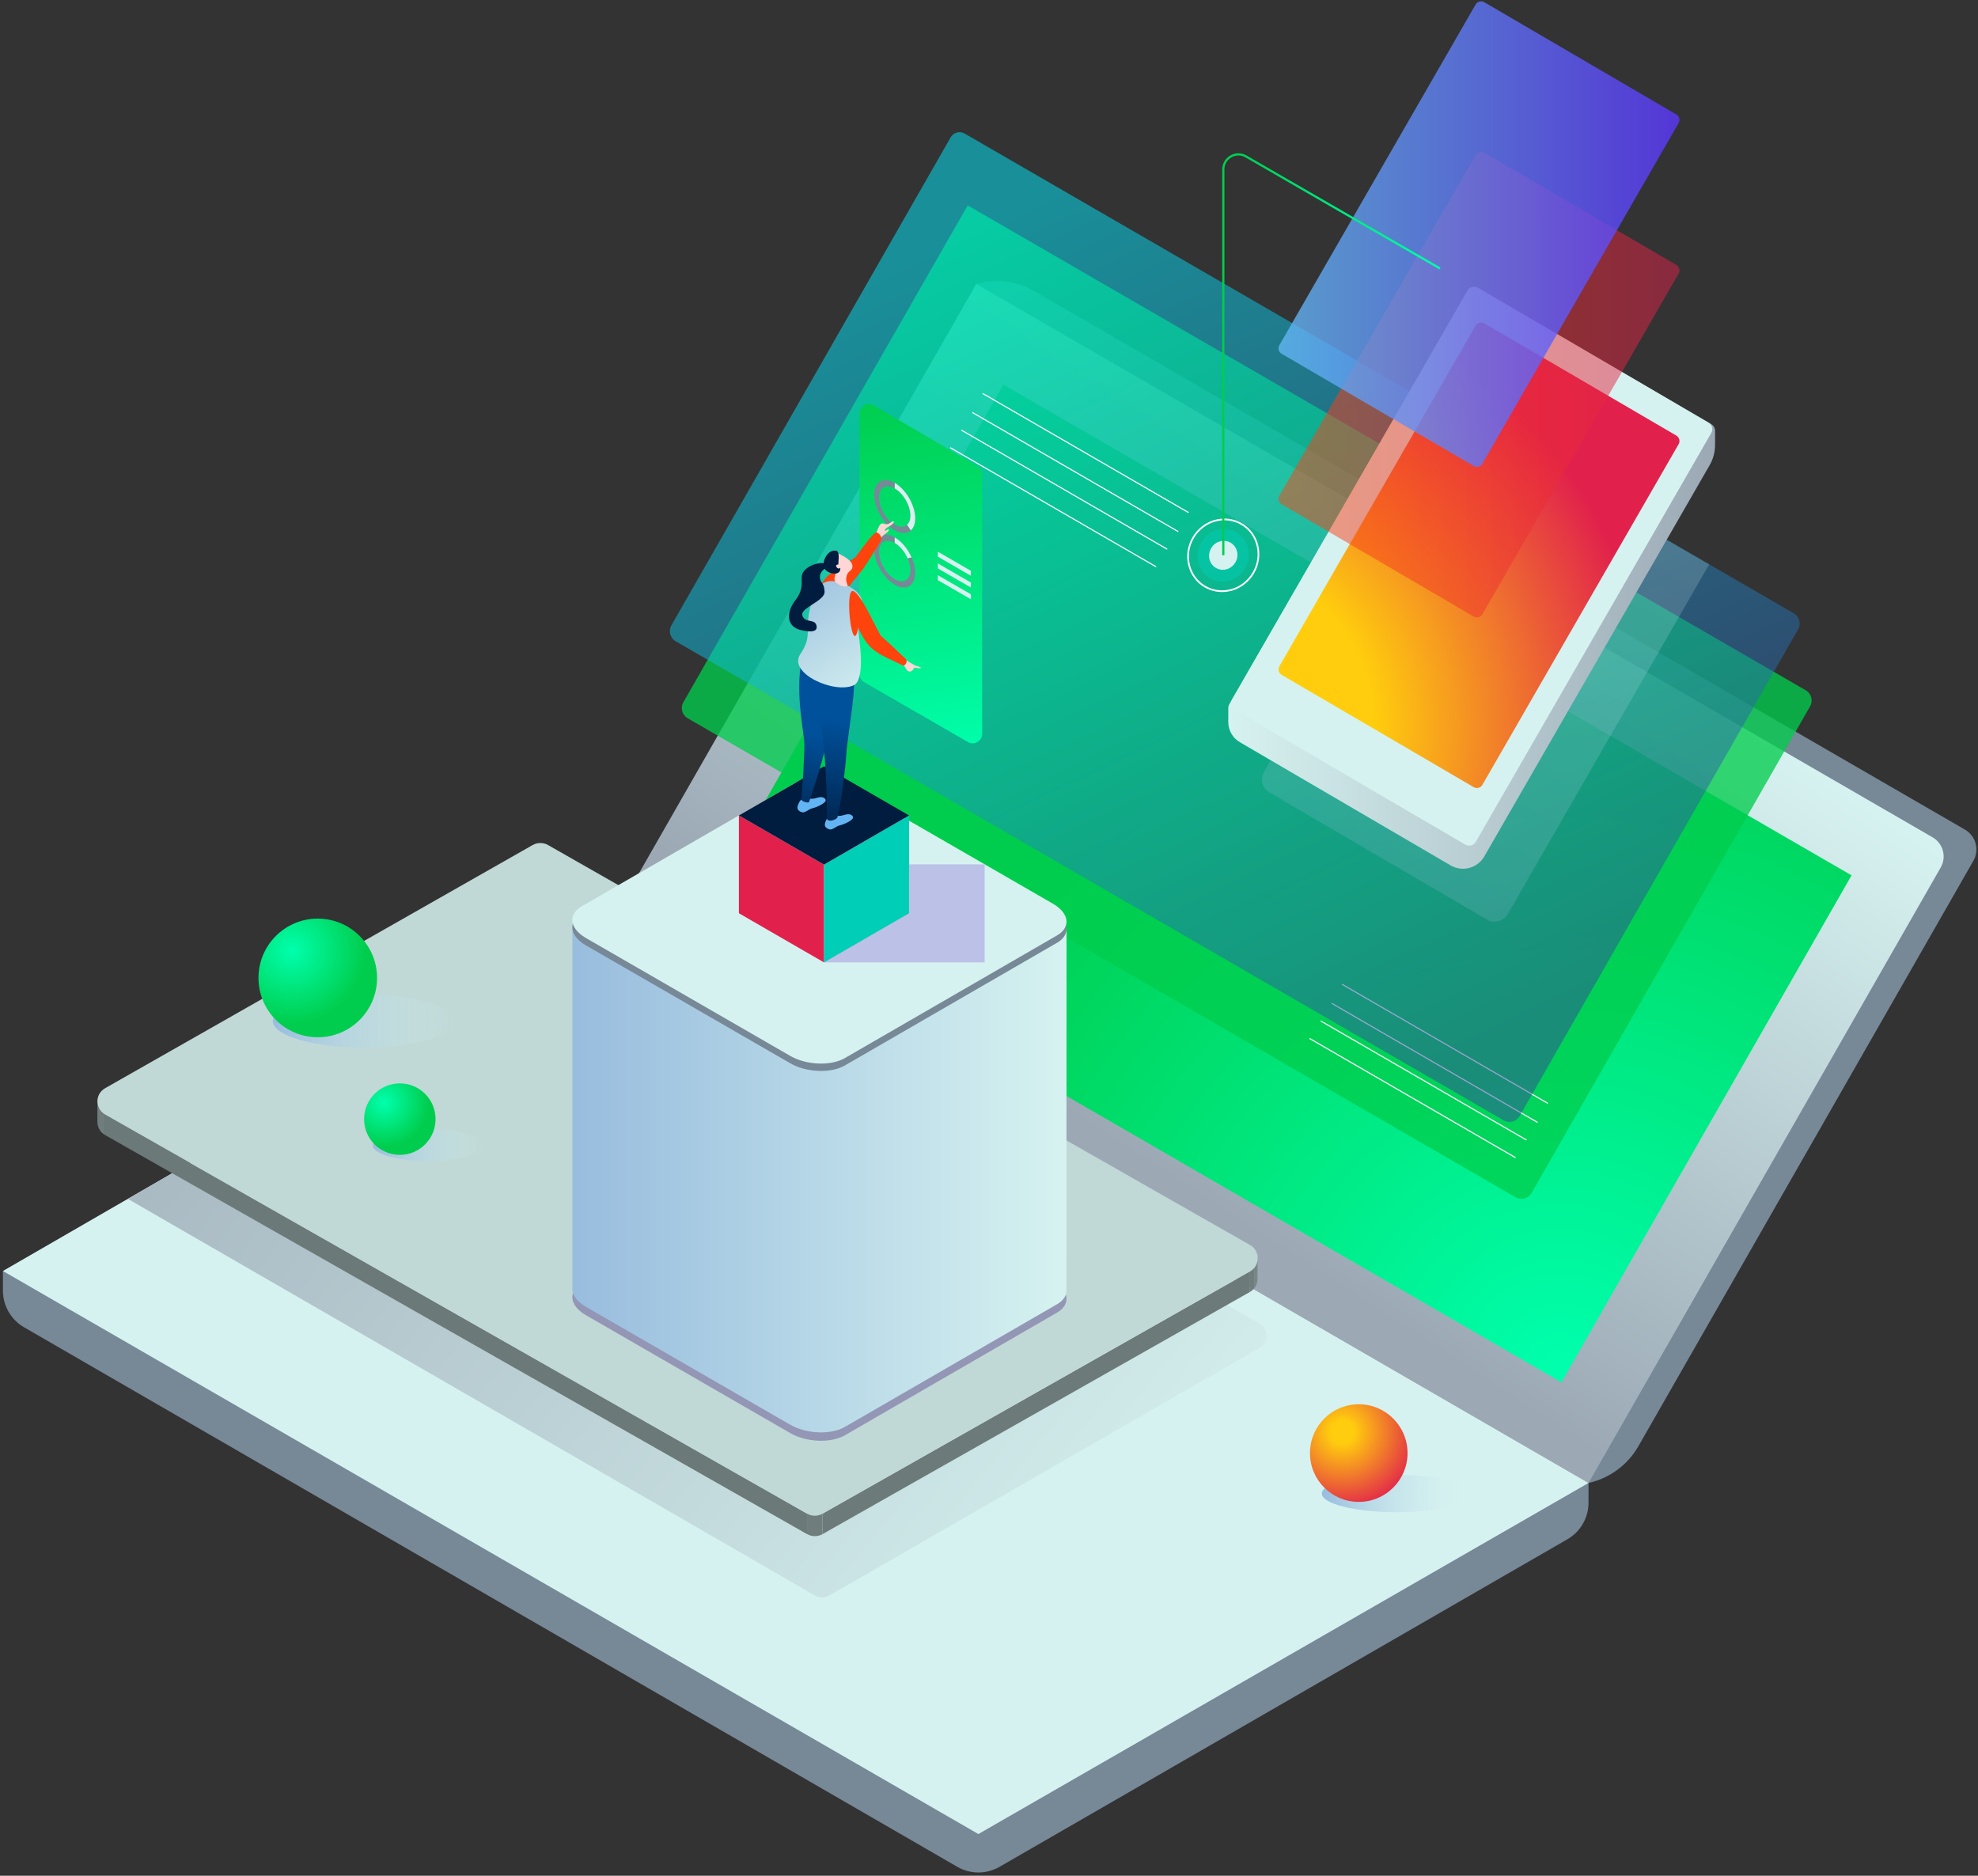
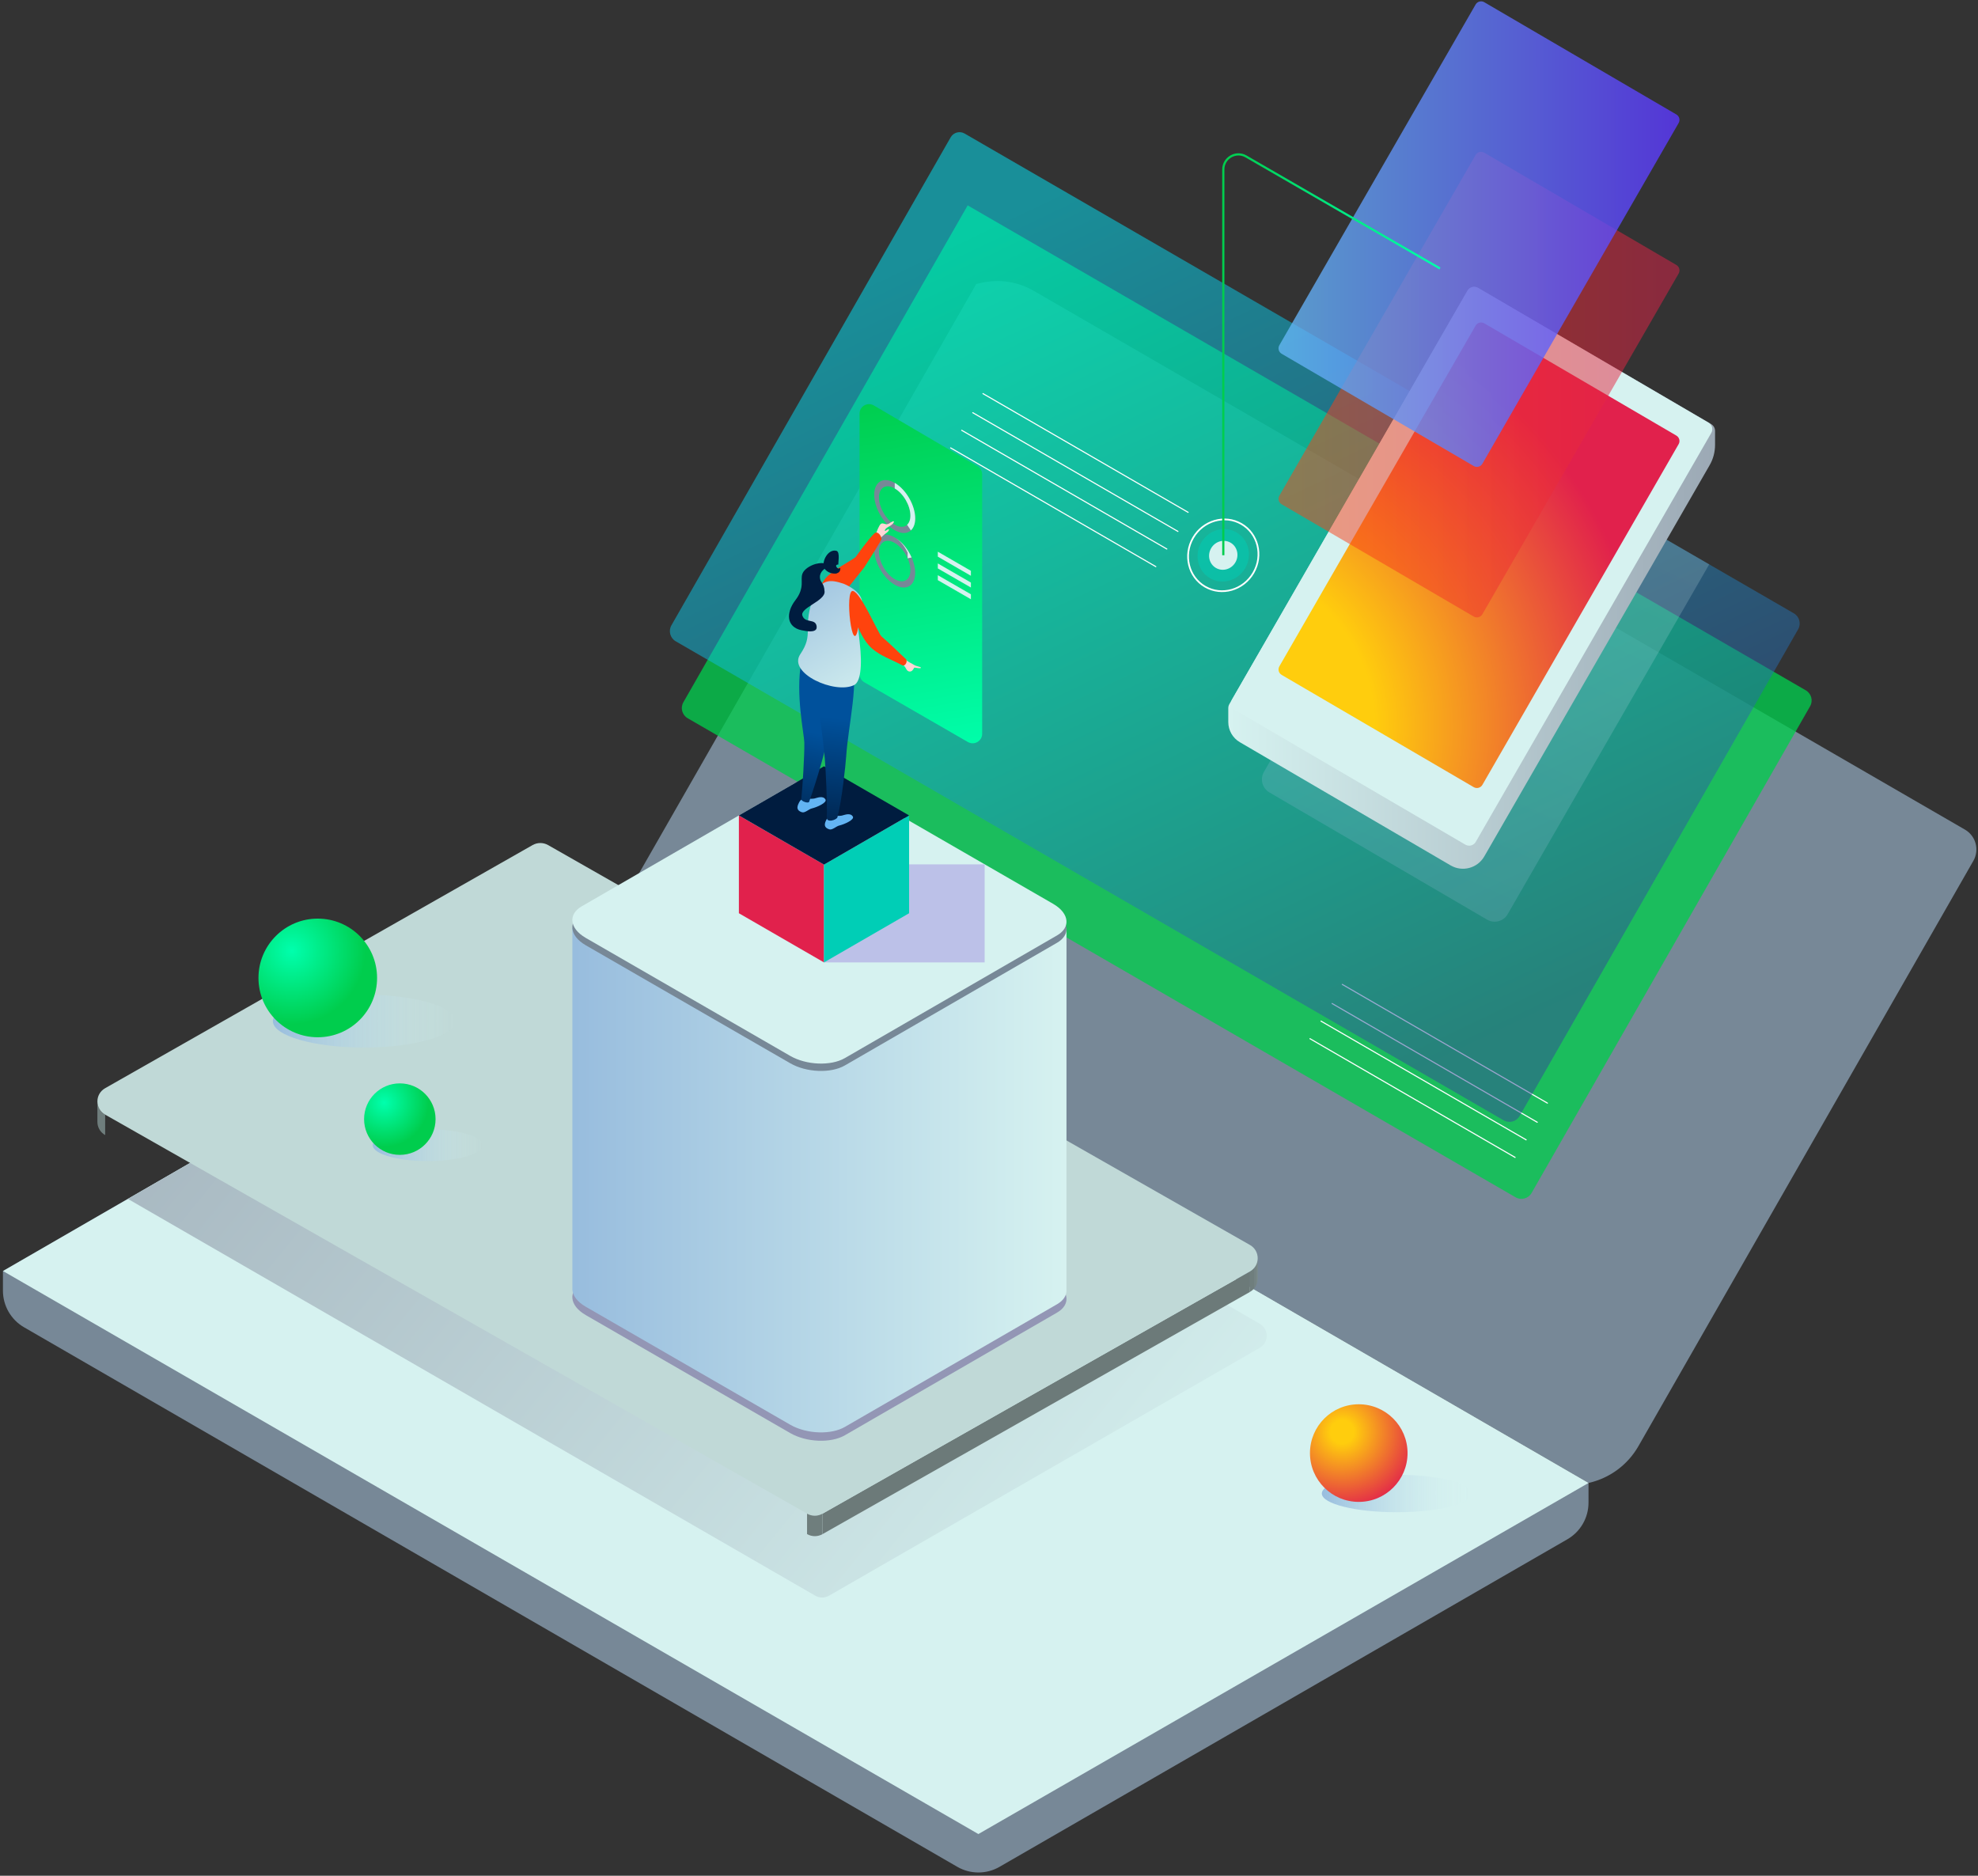
<svg xmlns="http://www.w3.org/2000/svg" width="580" height="550" viewBox="0 0 580 550">
  <rect x="0" y="0" width="580" height="550" fill="#333333" stroke="none" />
  <defs>
    <linearGradient id="prefix__a" x1="68.126%" x2="35.806%" y1="24.946%" y2="70.372%">
      <stop offset="0%" stop-color="#D6F2F0" />
      <stop offset="99.82%" stop-color="#9CA9B5" />
    </linearGradient>
    <linearGradient id="prefix__c" x1="28.464%" x2="72.174%" y1="10.009%" y2="91.218%">
      <stop offset="0%" stop-color="#00EBFF" />
      <stop offset="99.86%" stop-color="#334899" />
    </linearGradient>
    <linearGradient id="prefix__d" x1=".007%" x2="100%" y1="49.998%" y2="49.998%">
      <stop offset="0%" stop-color="#FFCD0D" />
      <stop offset="99.86%" stop-color="#E1214C" />
    </linearGradient>
    <linearGradient id="prefix__e" x1="105.717%" x2="-24.062%" y1="76.239%" y2="14.912%">
      <stop offset="0%" stop-color="#D6F2F0" />
      <stop offset="99.82%" stop-color="#9CA9B5" />
    </linearGradient>
    <linearGradient id="prefix__f" x1="99.696%" x2=".133%" y1="50%" y2="50%">
      <stop offset="0%" stop-color="#D6F2F0" />
      <stop offset="99.72%" stop-color="#98BDDE" />
    </linearGradient>
    <linearGradient id="prefix__g" x1="0%" x2="99.995%" y1="49.989%" y2="49.989%">
      <stop offset="0%" stop-color="#BCC1E8" />
      <stop offset="100%" stop-color="#BCC1E8" />
    </linearGradient>
    <linearGradient id="prefix__h" x1="46.663%" x2="53.404%" y1="-4.258%" y2="105.655%">
      <stop offset="0%" stop-color="#00CD4D" />
      <stop offset="100%" stop-color="#00FFAD" />
    </linearGradient>
    <linearGradient id="prefix__i" x1="48.751%" x2="44.905%" y1="55.938%" y2="129.509%">
      <stop offset="1.57%" stop-color="#00519C" />
      <stop offset="99.86%" stop-color="#001C3F" />
    </linearGradient>
    <linearGradient id="prefix__j" x1="49.319%" x2="46.97%" y1="36.893%" y2="115.898%">
      <stop offset="1.57%" stop-color="#00519C" />
      <stop offset="99.86%" stop-color="#001C3F" />
    </linearGradient>
    <linearGradient id="prefix__k" x1="79.307%" x2="23.68%" y1="120.801%" y2="-17.943%">
      <stop offset="0%" stop-color="#D6F2F0" />
      <stop offset="99.72%" stop-color="#98BDDE" />
    </linearGradient>
    <linearGradient id="prefix__l" x1="69.218%" x2="32.427%" y1="2.106%" y2="92.964%">
      <stop offset="0%" stop-color="#D6F2F0" />
      <stop offset="99.72%" stop-color="#98BDDE" />
    </linearGradient>
    <linearGradient id="prefix__m" x1=".002%" x2="100%" y1="50.01%" y2="50.01%">
      <stop offset="0%" stop-color="#D6F2F0" />
      <stop offset="99.82%" stop-color="#9CA9B5" />
    </linearGradient>
    <linearGradient id="prefix__o" x1=".007%" x2="100%" y1="49.995%" y2="49.995%">
      <stop offset="0%" stop-color="#FF430D" />
      <stop offset="99.86%" stop-color="#E1214C" />
    </linearGradient>
    <linearGradient id="prefix__p" x1=".007%" x2="100%" y1="49.994%" y2="49.994%">
      <stop offset="0%" stop-color="#63B7F3" />
      <stop offset="99.77%" stop-color="#5C37FF" />
    </linearGradient>
    <linearGradient id="prefix__q" x1="-.547%" x2="100.267%" y1="49.846%" y2="49.846%">
      <stop offset="0%" stop-color="#00CD4D" />
      <stop offset="100%" stop-color="#00FFAD" />
    </linearGradient>
    <linearGradient id="prefix__r" x1="-.047%" x2="99.955%" y1="50.098%" y2="50.098%">
      <stop offset=".276%" stop-color="#98BDDE" />
      <stop offset="100%" stop-color="#D6F2F0" stop-opacity="0" />
    </linearGradient>
    <linearGradient id="prefix__t" x1="-.095%" x2="99.906%" y1="50.161%" y2="50.161%">
      <stop offset=".276%" stop-color="#98BDDE" />
      <stop offset="100%" stop-color="#D6F2F0" stop-opacity="0" />
    </linearGradient>
    <linearGradient id="prefix__v" x1="-.072%" x2="99.943%" y1="50.123%" y2="50.123%">
      <stop offset=".276%" stop-color="#98BDDE" />
      <stop offset="100%" stop-color="#D6F2F0" stop-opacity="0" />
    </linearGradient>
    <radialGradient id="prefix__b" cx="74.4%" cy="98.731%" r="73.878%" fx="74.4%" fy="98.731%" gradientTransform="matrix(.876 0 0 1 .092 0)">
      <stop offset="0%" stop-color="#00FFAD" />
      <stop offset="100%" stop-color="#00CD4D" />
    </radialGradient>
    <radialGradient id="prefix__n" cx="-16.949%" cy="86.812%" r="109.54%" fx="-16.949%" fy="86.812%" gradientTransform="matrix(1 0 0 .861 0 .12)">
      <stop offset="37.39%" stop-color="#FFCD0D" />
      <stop offset="100%" stop-color="#E1214C" />
    </radialGradient>
    <radialGradient id="prefix__s" cx="28.225%" cy="26.96%" r="62.05%" fx="28.225%" fy="26.96%" gradientTransform="matrix(1 0 0 1 0 0)">
      <stop offset="0%" stop-color="#00FFAD" />
      <stop offset="100%" stop-color="#00CD4D" />
    </radialGradient>
    <radialGradient id="prefix__u" cx="28.193%" cy="26.965%" r="62.072%" fx="28.193%" fy="26.965%" gradientTransform="matrix(1 0 0 1 0 0)">
      <stop offset="0%" stop-color="#00FFAD" />
      <stop offset="100%" stop-color="#00CD4D" />
    </radialGradient>
    <radialGradient id="prefix__w" cx="33.088%" cy="28.367%" r="82.316%" fx="33.088%" fy="28.367%" gradientTransform="matrix(1 0 0 1 0 0)">
      <stop offset="14.45%" stop-color="#FFCD0D" />
      <stop offset="100%" stop-color="#E1214C" />
    </radialGradient>
  </defs>
  <g fill="none" fill-rule="evenodd">
    <path fill="#778897" fill-rule="nonzero" d="M287.898 82.91l-1.639.366L179.78 269.35l286.01 165.475c6.178-1.37 11.482-5.285 14.63-10.774l98.223-171.643c1.832-3.214.733-7.301-2.47-9.156L303.1 85.261c-4.593-2.664-10.016-3.494-15.201-2.351z" />
-     <path fill="url(#prefix__a)" fill-rule="nonzero" d="M286.27 83.276L179.79 269.35 465.8 434.824l103.268-180.465c1.78-3.106.712-7.053-2.382-8.843L286.27 83.276z" />
-     <path fill="url(#prefix__b)" fill-rule="nonzero" d="M294.215 112.772L542.925 256.667 457.855 405.328 209.145 261.433 294.215 112.772" />
    <path fill="#00CD4D" fill-rule="nonzero" d="M283.747 60.22l245.756 142.19c1.639.95 2.2 3.042 1.262 4.681L449.1 349.8c-.949 1.65-3.05 2.222-4.7 1.262L201.64 210.596c-1.638-.949-2.199-3.041-1.26-4.68L283.746 60.22" opacity=".77" />
    <path stroke="#FFF" stroke-linecap="round" stroke-linejoin="round" stroke-width=".321" d="M393.591 288.642L453.748 323.454M390.605 294.25L450.761 329.062M387.349 299.405L447.506 334.217M384.115 304.56L444.271 339.372" />
    <path fill="#778897" fill-rule="nonzero" d="M7.061 389.184L280.707 547.38c3.827 2.211 8.538 2.211 12.365.011l166.53-96.056c3.827-2.21 6.188-6.298 6.188-10.72v-5.78L179.778 269.36.862 372.695v5.791c.011 4.4 2.372 8.488 6.2 10.698z" />
    <path fill="#D6F2F0" fill-rule="nonzero" d="M0.873 372.684L286.884 537.771 465.8 434.824 179.789 269.349z" />
    <path fill="url(#prefix__c)" fill-rule="nonzero" d="M526 179.84c1.638.948 2.199 3.04 1.261 4.68l-81.664 142.708c-.948 1.65-3.05 2.222-4.7 1.262l-242.76-140.455c-1.638-.949-2.198-3.04-1.26-4.68l81.879-143.086c.82-1.445 2.663-1.942 4.096-1.111L526 179.839z" opacity=".5" />
    <path fill="url(#prefix__d)" fill-rule="nonzero" d="M492.213 130.242l-57.536 99.884c-.518.896-1.65 1.198-2.545.68l-56.318-32.914c-.884-.517-1.186-1.64-.668-2.523l57.536-99.885c.518-.895 1.65-1.197 2.544-.68l56.319 32.915c.884.517 1.185 1.639.668 2.523z" />
    <path fill="url(#prefix__e)" fill-rule="nonzero" d="M37.495 351.536l201.556 116.341c1.25.723 2.792.723 4.042 0l126.317-72.686c2.706-1.553 2.706-5.457.011-7.02L171.92 273.9 37.495 351.536z" />
    <g fill-rule="nonzero">
      <path fill="#6F7E7D" d="M2.803 79.869v5.996c-1.51-.863-2.275-2.373-2.275-3.872v-5.996c.011 1.5.766 3.009 2.275 3.872" transform="translate(28.03 246.96)" />
      <g>
        <path fill="#7C8C8B" d="M3.32.108v5.996c0 .323-.032.647-.107.96V1.078c.075-.323.107-.647.107-.97" transform="translate(28.03 246.96) translate(337.435 121.863)" />
        <path fill="#788886" d="M3.213 1.078v5.997c-.065.312-.173.625-.313.916V1.995c.14-.302.248-.604.313-.917" transform="translate(28.03 246.96) translate(337.435 121.863)" />
        <path fill="#748382" d="M2.9 1.995v5.996c-.14.302-.323.604-.539.874V2.869c.216-.27.399-.572.539-.874" transform="translate(28.03 246.96) translate(337.435 121.863)" />
        <path fill="#6F7E7D" d="M2.361 2.869v5.996c-.345.431-.787.82-1.326 1.121V3.99c.539-.302.981-.69 1.326-1.121" transform="translate(28.03 246.96) translate(337.435 121.863)" />
      </g>
-       <path fill="#6B7978" d="M208.617 196.868L208.617 202.864 2.803 85.865 2.803 79.869z" transform="translate(28.03 246.96)" />
      <path fill="#6C7A79" d="M338.481 125.853L338.481 131.86 213.145 202.875 213.145 196.878z" transform="translate(28.03 246.96)" />
      <path fill="#C0D9D7" d="M130.414.226c.787 0 1.563.205 2.274.604l205.803 117.258c3.03 1.726 3.03 6.04-.01 7.765l-125.326 71.015c-.7.399-1.477.593-2.253.593-.787 0-1.574-.205-2.274-.604L2.803 79.869c-3.03-1.726-3.03-6.029 0-7.754L128.139.83c.712-.399 1.488-.604 2.275-.604z" transform="translate(28.03 246.96)" />
      <path fill="#6F7E7D" d="M213.145 196.878v5.997c-.701.399-1.477.593-2.254.593-.787 0-1.574-.205-2.274-.604v-5.996c.7.399 1.487.604 2.274.604.777 0 1.564-.205 2.254-.594" transform="translate(28.03 246.96)" />
    </g>
    <g fill-rule="nonzero">
      <g>
        <path fill="#9396B5" d="M145.614 153.051c-.118-1.747-1.433-3.559-3.913-4.993L81.75 113.462c-4.744-2.74-11.924-3.03-16.031-.658L3.493 148.78c-1.962 1.133-2.868 2.675-2.76 4.271.119 1.747 1.434 3.559 3.913 4.993l59.952 34.596c4.743 2.74 11.923 3.03 16.03.658l62.227-35.976c1.962-1.133 2.867-2.675 2.76-4.271z" transform="translate(167.1 224.314) translate(0 3.235)" />
        <path fill="url(#prefix__f)" d="M145.614 150.614l.011-106H.733v105.547c-.01.15-.01.291 0 .442.119 1.747 1.434 3.559 3.913 4.993l59.952 34.596c2.458 1.424 5.573 2.179 8.581 2.254 2.782.065 5.477-.453 7.45-1.596l62.226-35.976c1.962-1.133 2.857-2.664 2.76-4.26z" transform="translate(167.1 224.314) translate(0 3.235)" />
        <path fill="#778897" d="M145.614 44.615c-.118-1.747-1.433-3.56-3.913-4.993L81.75 5.025c-4.744-2.739-11.924-3.03-16.031-.657L3.493 40.344C1.53 41.476.625 43.02.733 44.614c.119 1.748 1.434 3.56 3.913 4.994l59.952 34.596c4.743 2.74 11.923 3.03 16.03.658l62.227-35.977c1.962-1.143 2.867-2.674 2.76-4.27z" transform="translate(167.1 224.314) translate(0 3.235)" />
        <path fill="#D6F2F0" d="M145.614 42.458c-.118-1.747-1.433-3.559-3.913-4.993L81.75 2.869C77.006.129 69.826-.161 65.719 2.21L3.493 38.187C1.53 39.32.625 40.862.733 42.457c.119 1.748 1.434 3.56 3.913 4.994l59.952 34.596c4.743 2.74 11.923 3.03 16.03.658l62.227-35.977c1.962-1.132 2.867-2.674 2.76-4.27z" transform="translate(167.1 224.314) translate(0 3.235)" />
      </g>
      <g>
        <path fill="url(#prefix__g)" d="M73.114 29.128L26.003 29.128 26.003 57.879 73.114 57.879 73.114 41.8z" transform="translate(167.1 224.314) translate(48.513)" />
        <path fill="#E1214C" d="M1.046 14.785L1.046 43.461 26.003 57.879 26.003 29.204z" transform="translate(167.1 224.314) translate(48.513)" />
        <path fill="#00CEB6" d="M50.96 14.785L50.96 43.461 26.003 57.879 26.003 29.204z" transform="translate(167.1 224.314) translate(48.513)" />
        <path fill="#001C3F" d="M1.046 14.785L26.003 0.377 50.96 14.785 26.003 29.204z" transform="translate(167.1 224.314) translate(48.513)" />
      </g>
    </g>
    <g fill-rule="nonzero">
      <path fill="url(#prefix__h)" d="M53.106 100.025L22.726 82.5c-.863-.496-1.391-1.424-1.391-2.416V3.742c0-2.157 2.34-3.494 4.194-2.405l30.38 17.827c.851.496 1.38 1.412 1.38 2.405v76.04c0 2.146-2.318 3.483-4.183 2.416z" transform="translate(230.706 117.549)" />
      <g fill="#D6F2F0">
        <path d="M9.789 5.608L.086 0 .086 1.456 9.789 7.064zM9.789 9.048L.086 3.44.086 4.907 9.789 10.504zM9.789 12.488L.086 6.891.086 8.347 9.789 13.944z" transform="translate(230.706 117.549) translate(44.2 44.216)" />
      </g>
      <g>
        <path fill="#778897" d="M6.846 1.197C3.526-.723.84.83.84 4.67c0 3.828 2.684 8.487 6.005 10.406 3.32 1.92 6.005.367 6.005-3.472 0-3.829-2.685-8.487-6.005-10.407zm0 12.251C4.3 11.981 2.242 8.412 2.242 5.478c0-2.933 2.06-4.12 4.604-2.653s4.603 5.037 4.603 7.97-2.059 4.12-4.603 2.653z" transform="translate(230.706 117.549) translate(24.796 38.824)" />
-         <path fill="#D6F2F0" d="M10.64 7.333l1.165-.248c-1.078-2.448-2.9-4.702-4.96-5.888v1.628c1.575.917 2.965 2.632 3.796 4.508z" transform="translate(230.706 117.549) translate(24.796 38.824)" />
+         <path fill="#D6F2F0" d="M10.64 7.333l1.165-.248c-1.078-2.448-2.9-4.702-4.96-5.888c1.575.917 2.965 2.632 3.796 4.508z" transform="translate(230.706 117.549) translate(24.796 38.824)" />
      </g>
      <g>
        <path fill="#778897" d="M6.846 1.391C3.526-.529.84 1.025.84 4.864c0 3.828 2.684 8.487 6.005 10.407 3.32 1.92 6.005.366 6.005-3.473 0-3.828-2.685-8.487-6.005-10.407zm0 12.251C4.3 12.175 2.242 8.606 2.242 5.672c0-2.933 2.06-4.12 4.604-2.652 2.544 1.466 4.603 5.036 4.603 7.97 0 2.933-2.059 4.119-4.603 2.652z" transform="translate(230.706 117.549) translate(24.796 22.647)" />
        <path fill="#D6F2F0" d="M11.45 10.99c0 1.229-.367 2.145-.971 2.695l1.11 1.64c.787-.723 1.272-1.92 1.272-3.516 0-3.829-2.684-8.487-6.004-10.407V3.03c2.533 1.456 4.592 5.026 4.592 7.96z" transform="translate(230.706 117.549) translate(24.796 22.647)" />
      </g>
      <path fill="#FFD6D6" d="M27.157 40.69c1.153-1.554 1.93-1.726 2.522-2.384.582-.658.194-.82-.237-.529-.431.292-.7.497-.68.248.012-.086-.064-.528 1.273-1.24 1.337-.711 1.768-1.736 1.013-1.445-.754.291-1.142.917-1.951.809-.809-.108-1.315-.636-1.93.431-.625 1.068-1.153 2.826-1.153 2.826l1.143 1.283zM34.703 75.76c1.315 1.089 1.563.981 2.523 1.596.96.615 2.113.54 2.091.895-.032.356-1.542-.054-1.865-.054-.194 0-.453 1.035-1.175 1.143-1.197.173-1.25-1.143-1.93-1.682-.679-.54.356-1.898.356-1.898z" transform="translate(230.706 117.549)" />
      <path fill="#FF430D" d="M17.217 55.723c-2.275-1.877-8.474.15-10.07 4.184 0 0 2.232-5.036 3.903-7.506 1.671-2.47 8.711-6.018 9.175-6.665.463-.647 3.848-5.403 5.465-6.88 1.1-.992 2.383 1.283 2.038 1.876-2.06 3.527-5.067 8.153-5.067 8.153l-5.444 6.838z" transform="translate(230.706 117.549)" />
      <path fill="#63B4F3" d="M19.373 121.884c.539.939-2.555 2.297-4.01 2.632-.852.194-1.995 1.37-2.847 1.121-2.156-.625-1.175-2.264-.851-2.933.539-1.09 1.498-1.057 1.498-1.057s2.275.119 2.997-.054c.68-.15 2.49-.96 3.213.291zM11.341 116.87c.54.938-2.555 2.297-4.01 2.631-.852.194-1.995 1.37-2.846 1.122-2.156-.626-1.175-2.265-.852-2.934.54-1.089 1.499-1.057 1.499-1.057s2.274.119 2.997-.054c.679-.15 2.49-.949 3.212.292z" transform="translate(230.706 117.549)" />
      <path fill="url(#prefix__i)" d="M4.258 76.623c-1.768 9.252.852 21.158.884 23.563.054 3.915-.506 12.91-.894 16.608-.065.604 2.102 1.327 2.307.755 2.188-6.115 5.358-16.867 5.174-18.581-.312-2.901 1.574-22.712 1.574-22.712l-2.921-4.109c-.011-.01-4.711-2.88-6.124 4.476z" transform="translate(230.706 117.549)" />
      <path fill="url(#prefix__j)" d="M18.877 73.894c2.49 8.52-.852 20.89-1.466 30.401-.14 2.276-1.294 13.135-2.566 17.816-.194.7-3.213 1.79-3.126-.033.194-4.108-.302-13.976-.572-17.136-.905-10.666-3.88-28.168-3.88-28.168l11.61-2.88z" transform="translate(230.706 117.549)" />
      <path fill="url(#prefix__k)" d="M3.967 74.26c3.957-5.834.787-7.376 3.407-15.4 2.35-7.214 5.541-6.448 9.282-5.251.712.302 6.857 2.858 5.11 6.945-1.132 2.631-.938 5.64-.399 10.17.884 7.462.119 11.733-1.617 12.596-5.595 2.793-19.578-3.462-15.783-9.06z" transform="translate(230.706 117.549)" />
      <path fill="#FF430D" d="M19.416 55.733c-2.587-.604-.162 20.275 1.552 10.688 0 0 1.434 3.979 4.097 6.244 2.598 2.2 5.078 2.89 8.732 4.82 1.003.529 1.715-1.25 1.143-1.768-2.048-1.844-4.204-4.13-7.158-6.643-.97-.842-5.994-12.79-8.366-13.34z" transform="translate(230.706 117.549)" />
-       <path fill="#FFD6D6" d="M14.036 44.259c4.809 2.06 5.37 3.505 5.197 4.55-.173 1.036-1.23 1.08-1.585 2.222-.356 1.154-.313 1.683.119 2.837.301.798-1.467.69-2.566-.065-1.1-.755-1.488-.884-1.014-2.718.475-1.833-1.444-2.178-1.617-4.389-.183-2.21 1.466-2.437 1.466-2.437z" transform="translate(230.706 117.549)" />
      <path fill="#001C3F" d="M14.554 43.957c1.197.323.399 3.882.593 4 0 0-1.078.022-.54.788.54.766 1.079.216 1.079.216s.13.981-.56 1.38c-.69.4-.885.291-.885.291s-1.757.173-2.986-1.197c-1.488-1.65.668-6.18 3.299-5.478z" transform="translate(230.706 117.549)" />
      <path fill="#001C3F" d="M11.374 47.699c.517.14.345 1.1.15 1.251-.194.151-1.81.96-1.81 2.696 0 1.736 1.25 1.52 1.369 4.292.118 2.772-7.31 4.735-6.501 7.042.808 2.308 3.74.766 4.15 2.998.184 1.003-.183 2.19-4.452 1.262-4.27-.927-4.69-4.95-1.768-8.8 2.921-3.85 1.347-5.888 2.08-7.786.734-1.909 4.345-3.602 6.782-2.955z" transform="translate(230.706 117.549)" />
    </g>
    <ellipse cx="358.69" cy="162.827" stroke="#FFF" stroke-width=".5" rx="10.621" ry="10.221" transform="rotate(-59.999 358.69 162.827)" />
    <ellipse cx="358.69" cy="162.827" fill="#00CEB6" fill-rule="nonzero" opacity=".5" rx="7.753" ry="7.461" transform="rotate(-59.999 358.69 162.827)" />
    <ellipse cx="358.69" cy="162.827" fill="#D6F2F0" fill-rule="nonzero" rx="4.281" ry="4.118" transform="rotate(-59.999 358.69 162.827)" />
    <path fill="url(#prefix__l)" fill-rule="nonzero" d="M429.545 124.03l-58.927 102.3c-1.208 2.103-.496 4.789 1.595 6.018l63.833 37.303c2.113 1.23 4.83.518 6.048-1.607l59.089-102.57-71.638-41.444z" opacity=".2" />
    <path fill="url(#prefix__m)" fill-rule="nonzero" d="M501.29 136.432l-66.064 114.692c-1.994 3.461-6.425 4.637-9.875 2.62l-61.794-36.117c-2.103-1.229-3.396-3.483-3.396-5.93v-4.056c0-.41.107-.82.312-1.175l69.794-121.162c.647-1.132 2.103-1.51 3.224-.852l68.241 39.88c.723.42 1.165 1.197 1.165 2.028v4.055c0 2.135-.55 4.206-1.607 6.017z" />
    <path fill="#D6F2F0" fill-rule="nonzero" d="M501.786 126.953l-69.06 119.9c-.615 1.068-1.984 1.434-3.052.809l-67.605-39.514c-1.057-.615-1.412-1.973-.809-3.03l69.061-119.9c.615-1.068 1.984-1.435 3.051-.81l67.606 39.515c1.067.614 1.423 1.973.808 3.03z" />
    <path fill="url(#prefix__n)" fill-rule="nonzero" d="M492.213 130.242l-57.536 99.884c-.518.896-1.65 1.198-2.545.68l-56.318-32.914c-.884-.517-1.186-1.64-.668-2.523l57.536-99.885c.518-.895 1.65-1.197 2.544-.68l56.319 32.915c.884.517 1.185 1.639.668 2.523z" />
    <path fill="url(#prefix__o)" fill-rule="nonzero" d="M492.213 80.214l-57.536 99.884c-.518.895-1.65 1.197-2.545.68l-56.318-32.914c-.884-.518-1.186-1.64-.668-2.524l57.536-99.884c.518-.895 1.65-1.197 2.544-.68l56.319 32.914c.884.507 1.185 1.64.668 2.524z" opacity=".5" />
    <path fill="url(#prefix__p)" fill-rule="nonzero" d="M492.213 36.084l-57.536 99.885c-.518.895-1.65 1.197-2.545.679l-56.318-32.914c-.884-.517-1.186-1.639-.668-2.523l57.536-99.885c.518-.895 1.65-1.197 2.544-.679l56.319 32.914c.884.507 1.185 1.639.668 2.523z" opacity=".8" />
    <path stroke="url(#prefix__q)" stroke-width=".641" d="M422.236 78.715l-56.88-32.85c-2.953-1.703-6.65.432-6.65 3.84V162.81" />
    <path stroke="#FFF" stroke-linecap="round" stroke-linejoin="round" stroke-width=".321" d="M288.232 115.414L348.388 150.225M285.246 121.011L345.402 155.823M281.99 126.166L342.146 160.977M278.756 131.331L338.912 166.143" />
    <g fill-rule="nonzero" transform="translate(75.465 268.53)">
      <ellipse cx="31.286" cy="30.875" fill="url(#prefix__r)" rx="26.736" ry="7.754" />
      <ellipse cx="17.713" cy="18.215" fill="url(#prefix__s)" rx="17.389" ry="17.395" />
    </g>
    <g fill-rule="nonzero" transform="translate(106.729 317.059)">
      <ellipse cx="18.694" cy="18.722" fill="url(#prefix__t)" rx="16.117" ry="4.67" />
      <ellipse cx="10.511" cy="11.086" fill="url(#prefix__u)" rx="10.479" ry="10.482" />
    </g>
    <g fill-rule="nonzero" transform="translate(383.792 410.882)">
      <ellipse cx="25.798" cy="27.036" fill="url(#prefix__v)" rx="21.993" ry="5.489" />
      <ellipse cx="14.629" cy="15.184" fill="url(#prefix__w)" rx="14.306" ry="14.311" />
    </g>
  </g>
</svg>